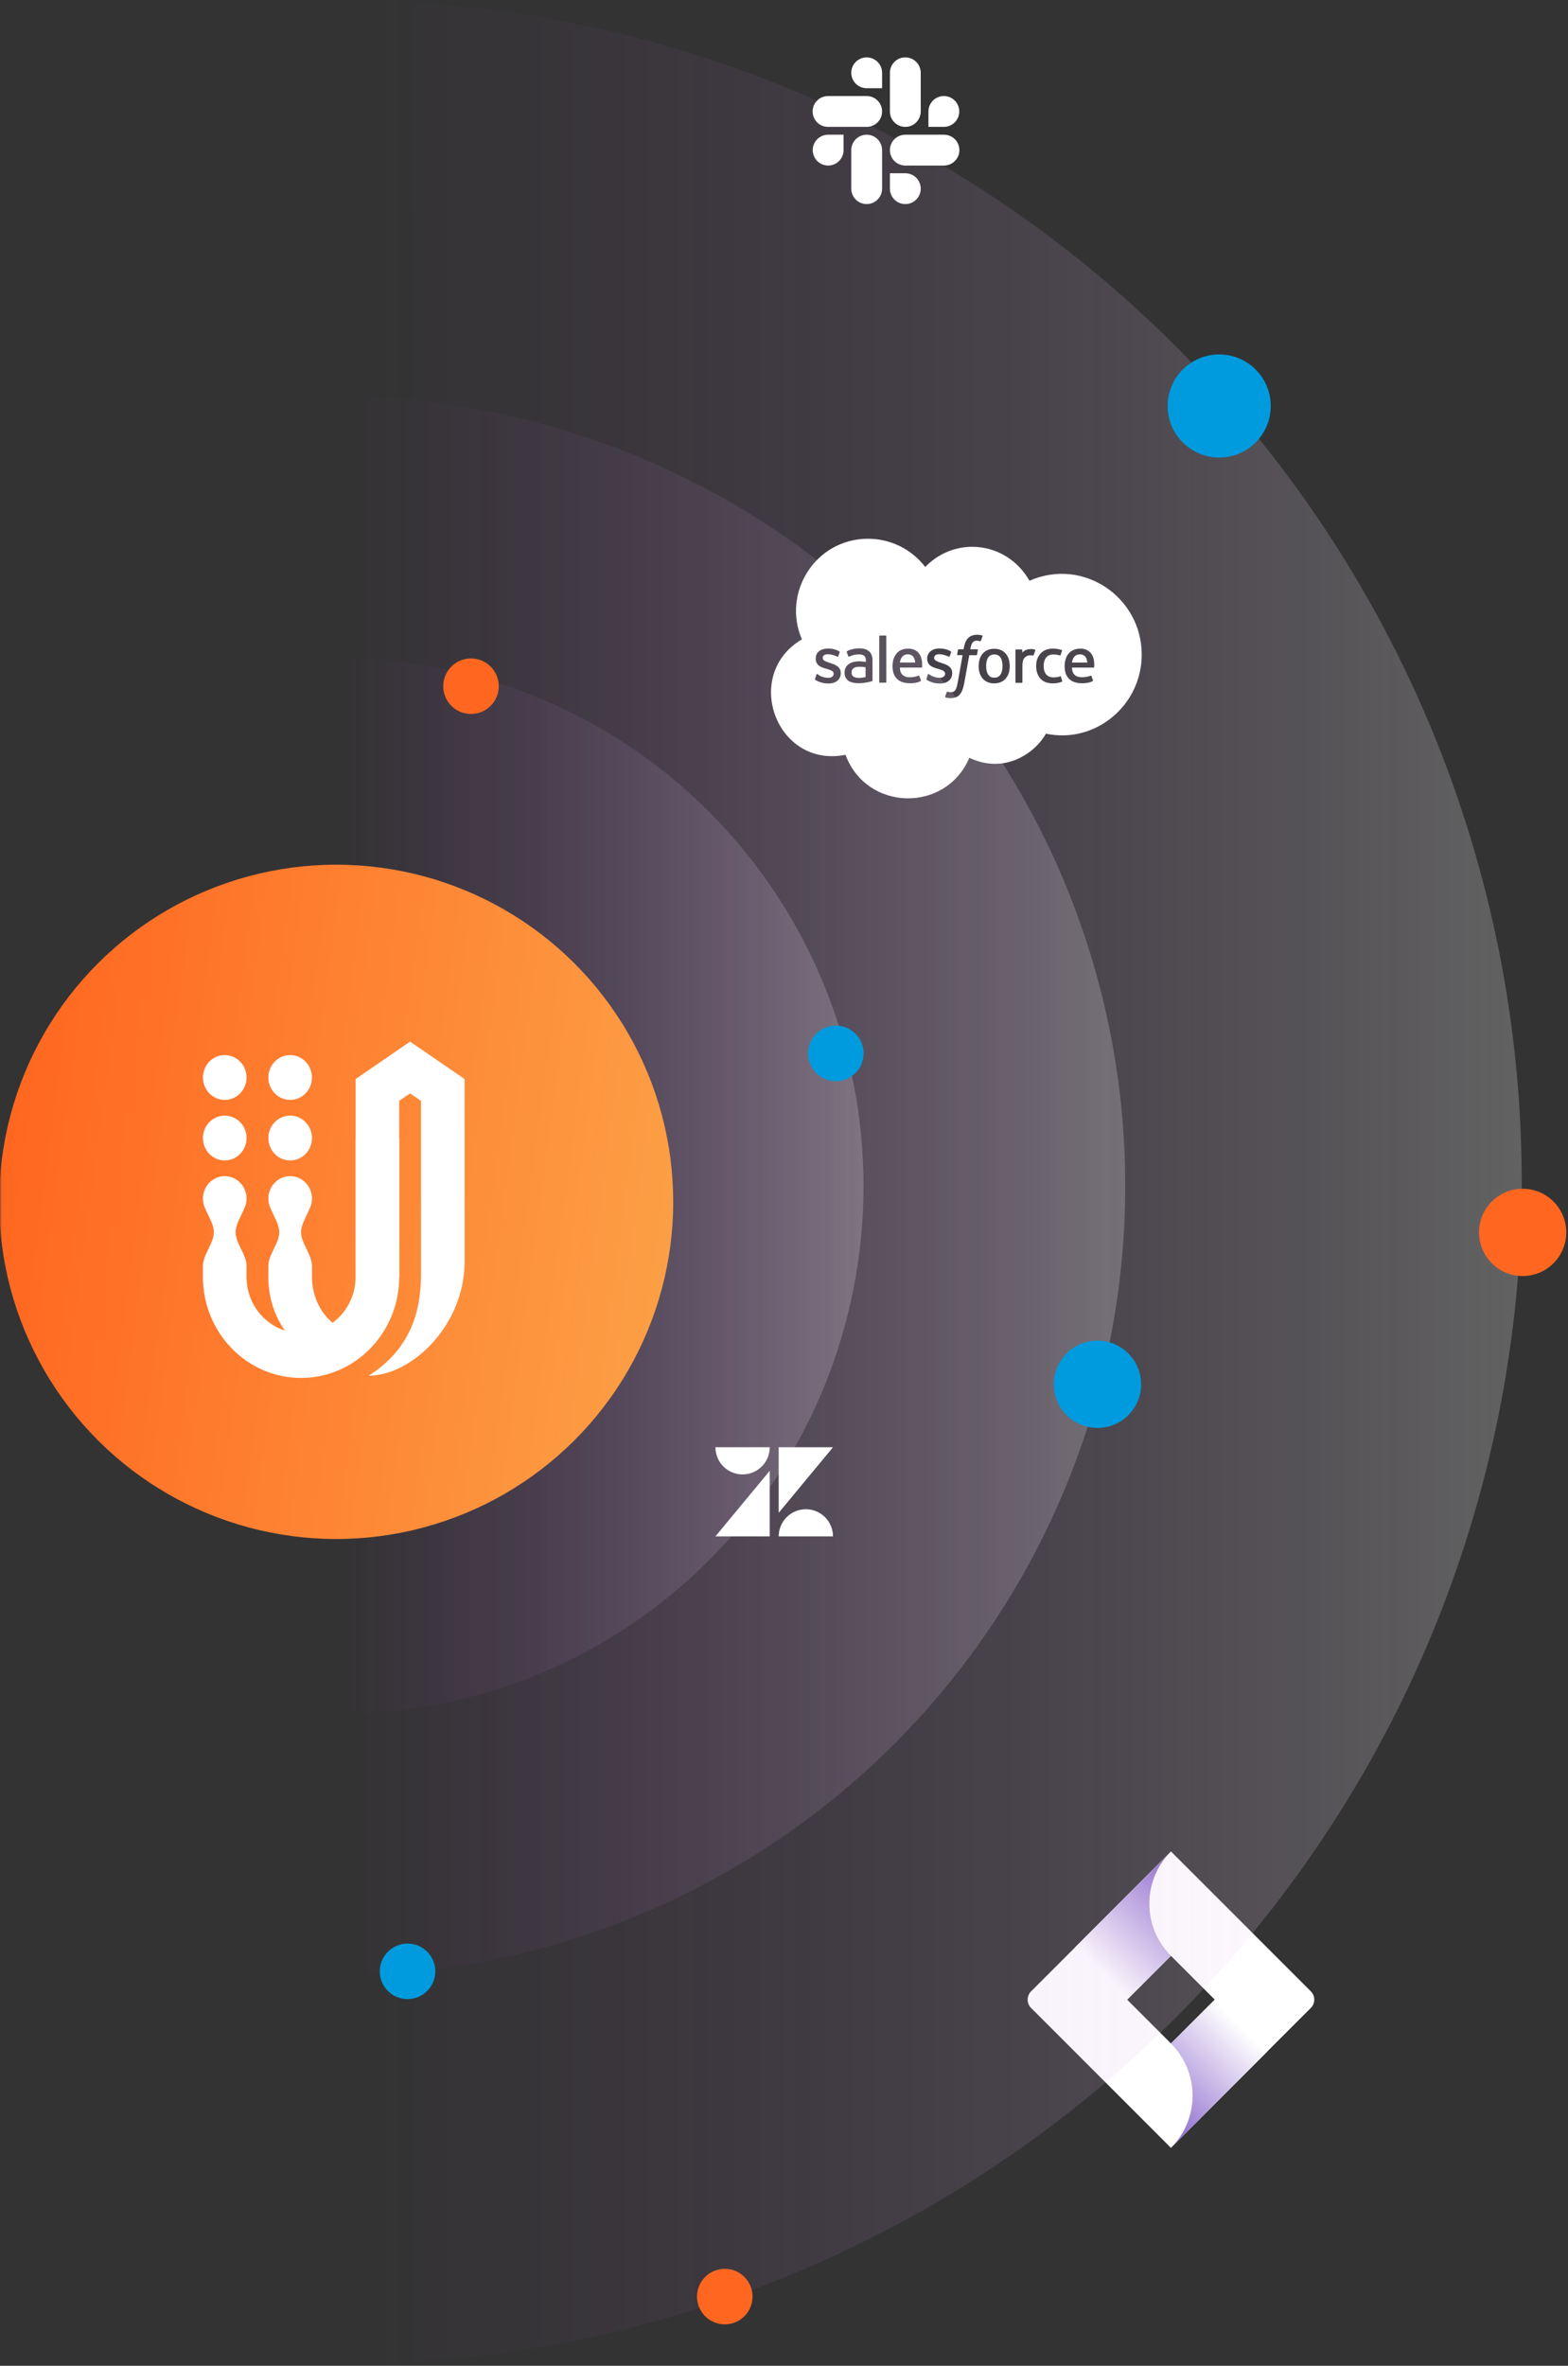
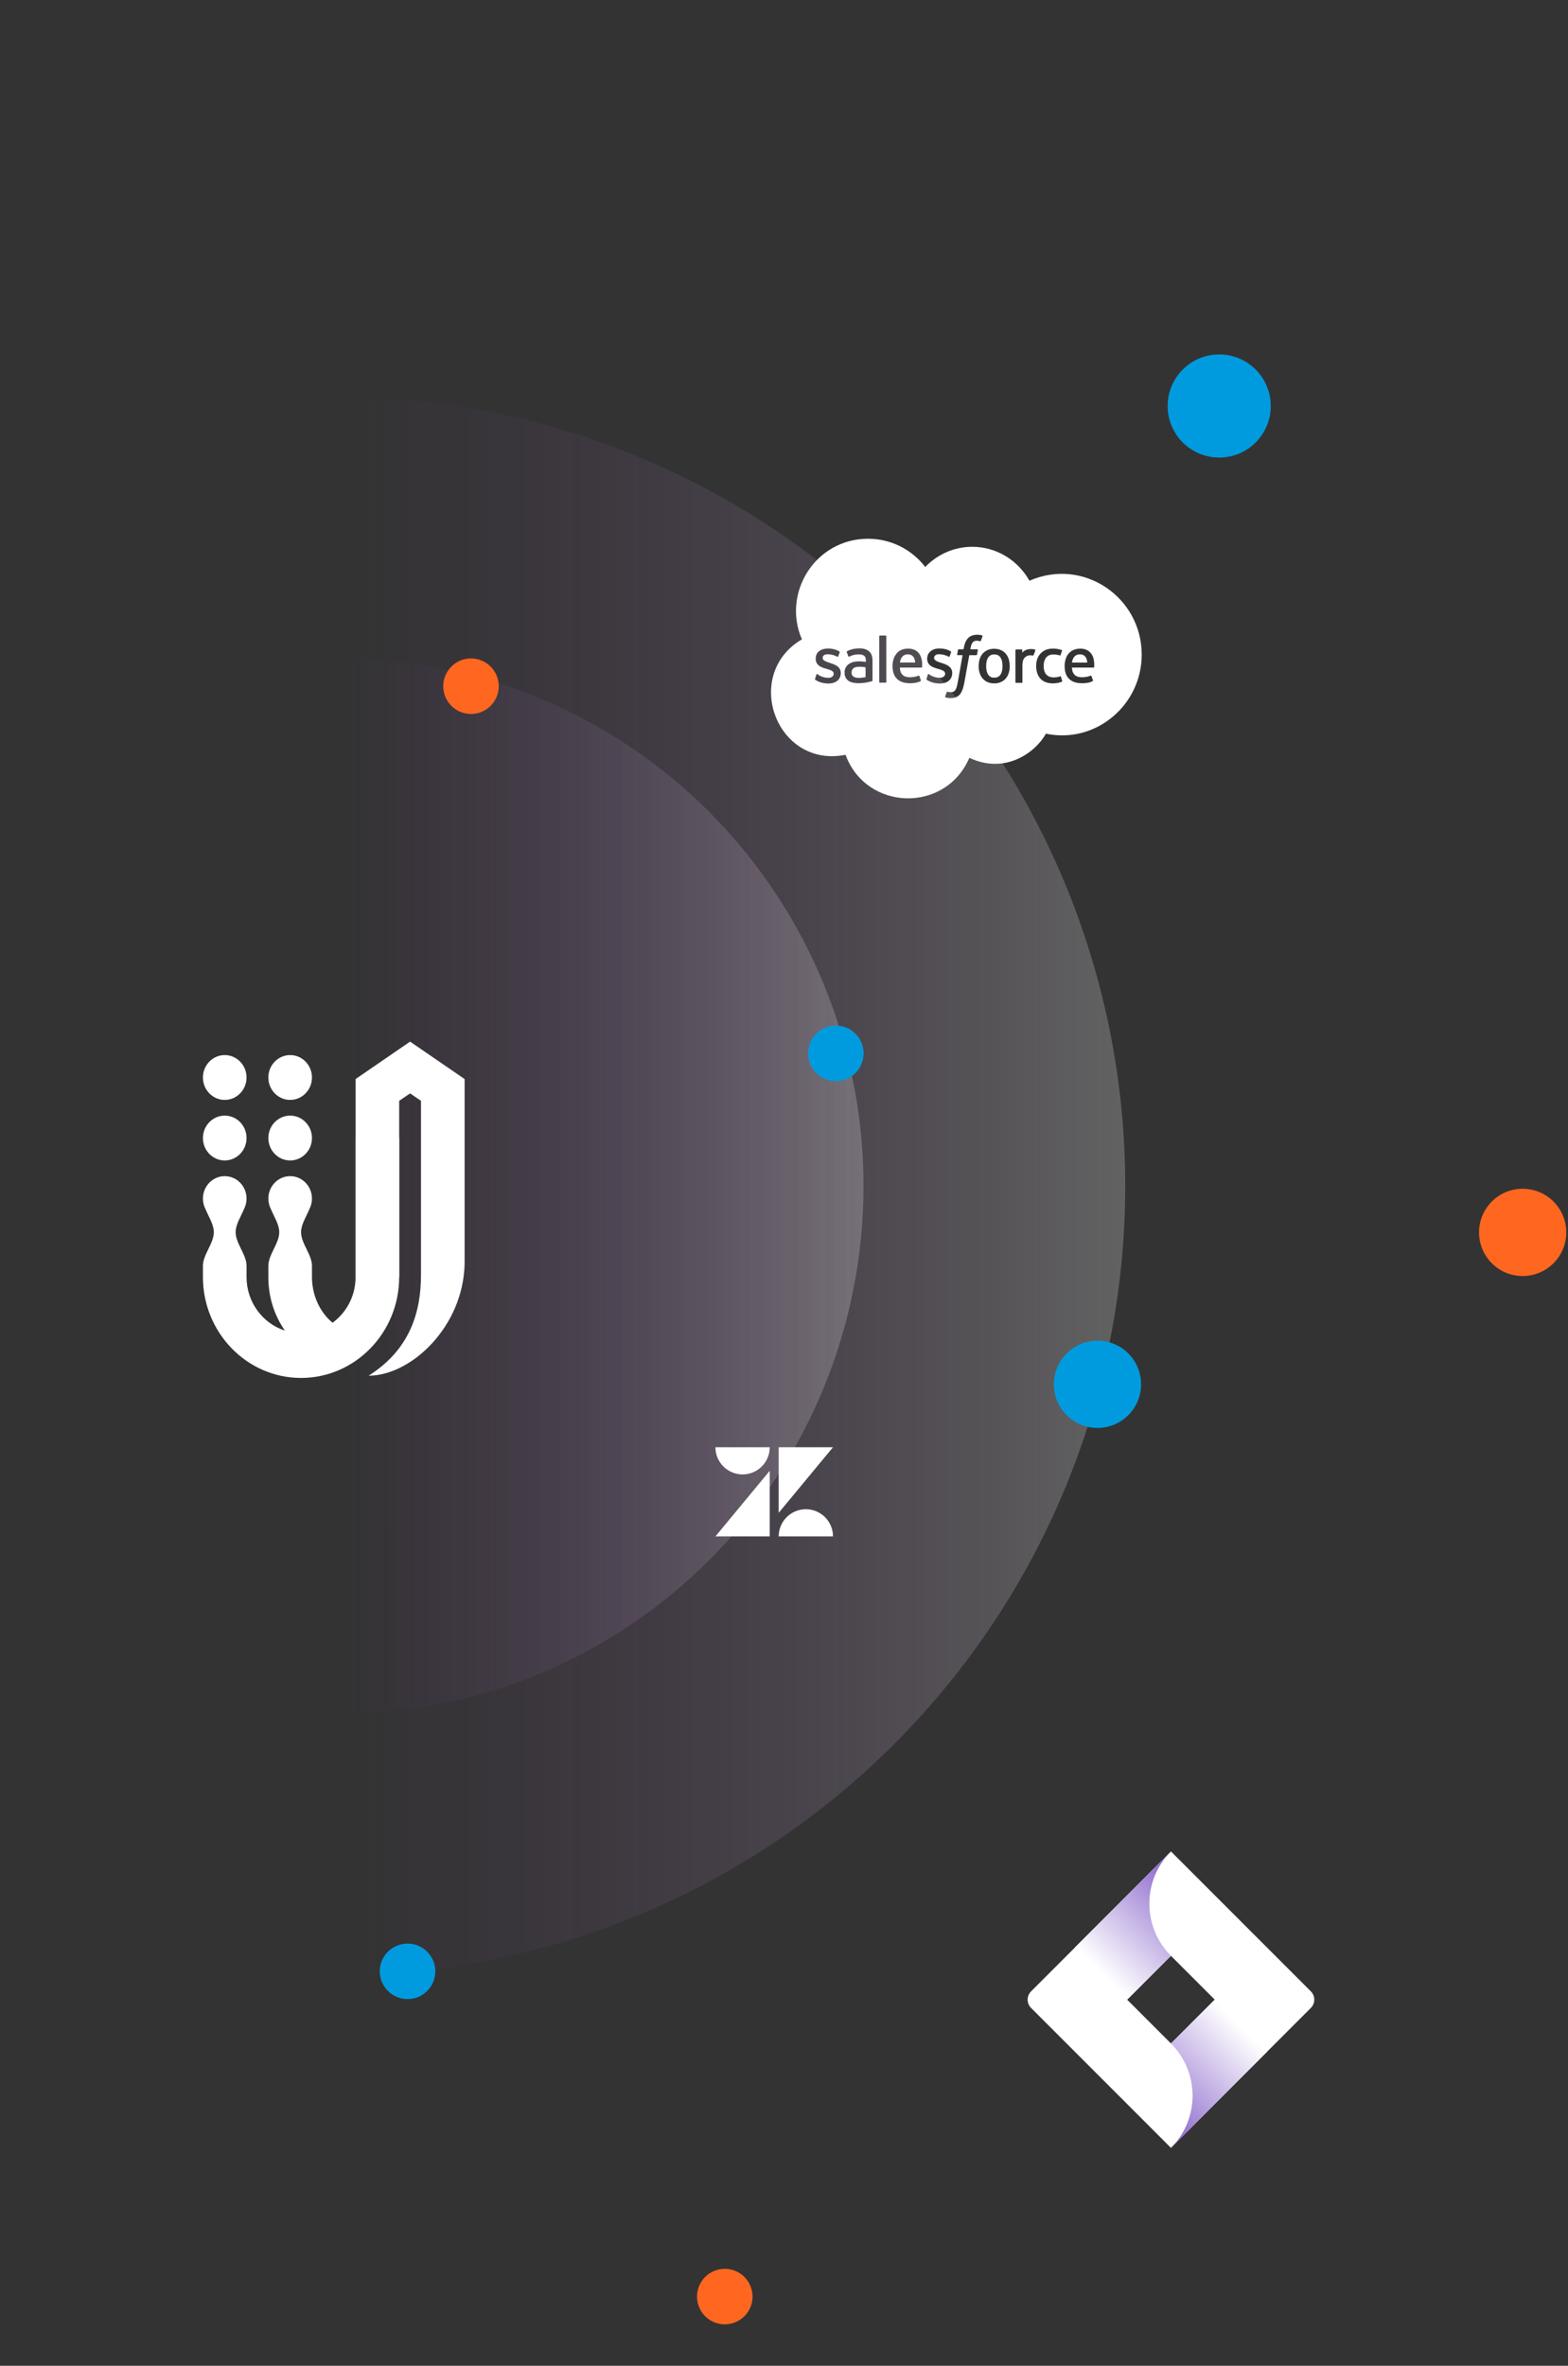
<svg xmlns="http://www.w3.org/2000/svg" width="423" height="638" viewBox="0 0 423 638" fill="none">
  <rect x="0" y="0" width="423" height="638" fill="#333333" stroke="none" />
  <mask id="mask0_2356_22486" style="mask-type:alpha" maskUnits="userSpaceOnUse" x="0" y="0" width="423" height="638">
    <rect width="423" height="638" fill="#D9D9D9" />
  </mask>
  <g mask="url(#mask0_2356_22486)">
    <path d="M91.759 462.096C129.206 462.096 165.12 447.108 191.6 420.428C218.079 393.748 232.955 357.562 232.955 319.83C232.955 282.099 218.079 245.913 191.6 219.233C165.12 192.553 129.207 177.565 91.759 177.565L91.759 319.83L91.759 462.096Z" fill="url(#paint0_linear_2356_22486)" fill-opacity="0.4" />
    <path d="M353.625 537.022L319.223 502.62L315.888 499.288L278.155 537.022C276.921 538.259 276.921 540.261 278.155 541.495L301.814 565.154L315.888 579.232L353.625 541.495C354.859 540.261 354.859 538.259 353.625 537.022V537.022ZM315.888 551.076L304.072 539.26L315.888 527.44L327.708 539.26L315.888 551.076Z" fill="white" />
    <path d="M315.887 527.44C308.151 519.7 308.111 507.165 315.805 499.38L289.94 525.234L304.018 539.312L315.887 527.44Z" fill="url(#paint1_linear_2356_22486)" />
    <path d="M327.741 539.227L315.889 551.076C319.624 554.808 321.724 559.873 321.724 565.154C321.724 570.435 319.624 575.497 315.889 579.232L341.815 553.304L327.741 539.227V539.227Z" fill="url(#paint2_linear_2356_22486)" />
    <path d="M90.694 532.695C147.149 532.695 201.292 510.268 241.211 470.348C281.131 430.429 303.558 376.286 303.558 319.831C303.558 263.376 281.131 209.233 241.211 169.314C201.292 129.394 147.149 106.967 90.694 106.967L90.694 319.831L90.694 532.695Z" fill="url(#paint3_linear_2356_22486)" fill-opacity="0.4" />
-     <path d="M91.761 637.522C176.301 637.522 257.379 603.938 317.159 544.159C376.938 484.38 410.521 403.302 410.521 318.761C410.521 234.22 376.938 153.142 317.159 93.363C257.379 33.584 176.301 2.5272e-06 91.761 -1.39335e-05L91.761 318.761L91.761 637.522Z" fill="url(#paint4_linear_2356_22486)" fill-opacity="0.4" />
-     <circle cx="90.692" cy="324.109" r="90.922" transform="rotate(-90 90.692 324.109)" fill="url(#paint5_linear_2356_22486)" />
    <path fill-rule="evenodd" clip-rule="evenodd" d="M125.337 290.997L110.629 280.9L95.921 290.997V344.389H107.688V296.863L110.629 294.867L113.571 296.863V343.784C113.571 353.812 110.629 363.909 99.451 370.994C110.832 370.994 125.006 357.844 125.337 340.769V290.997Z" fill="white" />
    <path fill-rule="evenodd" clip-rule="evenodd" d="M76.858 358.828C70.87 356.914 66.51 351.165 66.51 344.389V341.366C66.51 338.343 63.568 335.319 63.568 332.296C63.568 330.194 64.989 328.092 65.855 325.989C66.271 325.161 66.51 324.223 66.51 323.226C66.51 319.887 63.876 317.179 60.626 317.179C57.378 317.179 54.743 319.887 54.743 323.226C54.743 324.223 54.982 325.16 55.398 325.989C56.264 328.091 57.685 330.194 57.685 332.296C57.685 335.319 54.743 338.343 54.743 341.366V344.389C54.743 359.392 66.62 371.599 81.217 371.599L83.571 365.653L83.47 365.39C84.733 366.274 86.086 367.069 87.517 367.768L92.272 358.357C87.165 355.862 84.159 350.196 84.159 344.389V341.366C84.159 338.343 81.217 335.319 81.217 332.296C81.217 330.194 82.638 328.092 83.505 325.989C83.92 325.161 84.159 324.223 84.159 323.226C84.159 319.887 81.525 317.179 78.276 317.179C75.026 317.179 72.393 319.887 72.393 323.226C72.393 324.223 72.632 325.16 73.047 325.989C73.913 328.091 75.334 330.194 75.334 332.296C75.334 335.319 72.393 338.343 72.393 341.366V344.389C72.393 349.841 74.008 354.746 76.858 358.828ZM66.51 306.9C66.51 303.561 63.876 300.854 60.626 300.854C57.377 300.854 54.743 303.561 54.743 306.9C54.743 310.24 57.377 312.947 60.626 312.947C63.876 312.947 66.51 310.24 66.51 306.9ZM66.51 290.575C66.51 287.235 63.876 284.528 60.626 284.528C57.377 284.528 54.743 287.235 54.743 290.575C54.743 293.914 57.377 296.621 60.626 296.621C63.876 296.621 66.51 293.914 66.51 290.575ZM84.159 306.9C84.159 303.561 81.525 300.854 78.276 300.854C75.026 300.854 72.393 303.561 72.393 306.9C72.393 310.24 75.026 312.947 78.276 312.947C81.525 312.947 84.159 310.24 84.159 306.9ZM84.159 290.575C84.159 287.235 81.525 284.528 78.276 284.528C75.026 284.528 72.393 287.235 72.393 290.575C72.393 293.914 75.026 296.621 78.276 296.621C81.525 296.621 84.159 293.914 84.159 290.575Z" fill="white" />
    <path fill-rule="evenodd" clip-rule="evenodd" d="M81.214 359.503C89.324 359.503 95.922 352.722 95.922 344.387V306.898H107.688V344.387C107.688 359.39 95.812 371.597 81.214 371.597V359.503Z" fill="white" />
    <circle cx="410.766" cy="332.348" r="11.766" transform="rotate(-90 410.766 332.348)" fill="#FF6720" />
    <circle cx="296.064" cy="373.314" r="11.766" transform="rotate(-90 296.064 373.314)" fill="#009BDE" />
    <circle cx="328.906" cy="109.488" r="13.906" transform="rotate(-90 328.906 109.488)" fill="#009BDE" />
    <circle r="7.488" transform="matrix(4.37114e-08 1 1 -4.37114e-08 195.522 619.337)" fill="#FF6720" />
    <circle r="7.488" transform="matrix(4.37114e-08 1 1 -4.37114e-08 225.488 284.069)" fill="#009BDE" />
    <circle r="7.488" transform="matrix(4.37114e-08 1 1 -4.37114e-08 109.942 531.624)" fill="#009BDE" />
    <circle r="7.488" transform="matrix(4.37114e-08 1 1 -4.37114e-08 127.06 185.052)" fill="#FF6720" />
    <path d="M246.889 178.669H242.772C242.88 177.863 243.291 176.463 244.903 176.463C245.958 176.463 246.773 177.06 246.889 178.669V178.669ZM268.242 176.5C268.169 176.5 266.037 176.224 266.037 179.625C266.037 183.027 268.167 182.75 268.242 182.75C270.273 182.75 270.447 180.635 270.447 179.625C270.447 176.225 268.312 176.5 268.242 176.5ZM230.239 180.213C230.068 180.347 229.932 180.521 229.842 180.719C229.753 180.918 229.712 181.135 229.725 181.352C229.725 182.099 230.05 182.297 230.239 182.453C230.973 183.032 232.594 182.785 233.509 182.602V179.955C232.678 179.788 230.895 179.649 230.239 180.213V180.213ZM308 176.538C308 190.222 295.5 200.661 282.162 197.855C279.292 203.011 271.111 208.91 261.506 204.36C255.075 219.368 233.711 218.763 228.098 203.552C209.392 207.285 200.158 181.932 216.337 172.414C210.908 160.003 219.875 145.288 234.198 145.288C237.177 145.29 240.115 145.977 242.786 147.296C245.456 148.616 247.787 150.532 249.598 152.897C252.833 149.553 257.317 147.458 262.278 147.458C268.894 147.458 274.622 151.133 277.716 156.61C292.219 150.253 308 161.021 308 176.538ZM226.82 181.507C226.82 179.669 224.994 179.136 224.028 178.824C223.205 178.494 221.933 178.275 221.933 177.427C221.933 175.949 224.589 176.386 225.866 177.096C225.866 177.096 226.048 177.207 226.122 177.022C226.159 176.913 226.491 175.994 226.527 175.883C226.541 175.839 226.537 175.792 226.517 175.751C226.496 175.71 226.46 175.678 226.417 175.663C224.491 174.471 220.058 174.333 220.058 177.647C220.058 179.594 221.853 180.06 222.852 180.33C223.589 180.577 224.909 180.799 224.909 181.689C224.909 182.314 224.358 182.793 223.477 182.793C222.406 182.791 221.364 182.443 220.508 181.8C220.434 181.764 220.286 181.689 220.25 181.911L219.875 183.078C219.802 183.225 219.911 183.263 219.911 183.299C220.184 183.518 221.52 184.328 223.477 184.328C225.534 184.328 226.82 183.225 226.82 181.499V181.507ZM231.82 174.853C230.237 174.853 228.905 175.349 228.477 175.663C228.459 175.675 228.445 175.69 228.434 175.707C228.422 175.725 228.415 175.745 228.411 175.765C228.408 175.786 228.409 175.807 228.413 175.827C228.418 175.847 228.427 175.866 228.439 175.883L228.844 176.986C228.855 177.025 228.88 177.057 228.914 177.078C228.948 177.098 228.989 177.104 229.028 177.096C229.13 177.096 230.091 176.471 231.673 176.471C232.298 176.471 232.777 176.582 233.108 176.839C233.67 177.277 233.586 178.135 233.586 178.493C232.837 178.446 230.6 177.955 228.991 179.08C228.624 179.332 228.326 179.672 228.126 180.069C227.925 180.466 227.828 180.907 227.844 181.352C227.844 182.274 228.08 182.977 228.873 183.594C230.786 184.869 234.542 183.907 234.827 183.814C235.073 183.764 235.378 183.711 235.378 183.521V178.227C235.384 177.507 235.428 174.846 231.819 174.846L231.82 174.853ZM239.094 171.575C239.095 171.551 239.092 171.526 239.083 171.503C239.074 171.48 239.061 171.459 239.043 171.441C239.026 171.424 239.005 171.41 238.982 171.402C238.959 171.393 238.934 171.389 238.909 171.391H237.375C237.35 171.39 237.326 171.393 237.303 171.402C237.28 171.411 237.259 171.425 237.242 171.442C237.225 171.459 237.211 171.48 237.203 171.503C237.194 171.526 237.191 171.551 237.192 171.575V183.919C237.191 183.944 237.194 183.968 237.203 183.991C237.211 184.014 237.225 184.035 237.242 184.052C237.259 184.07 237.28 184.083 237.303 184.092C237.326 184.101 237.35 184.105 237.375 184.103H238.919C238.943 184.105 238.968 184.101 238.991 184.093C239.014 184.084 239.035 184.07 239.053 184.053C239.07 184.036 239.084 184.015 239.092 183.992C239.101 183.968 239.105 183.944 239.103 183.919L239.094 171.575ZM247.805 176.096C247.477 175.735 246.744 174.919 245.047 174.919C244.498 174.919 242.834 174.955 241.812 176.316C240.82 177.508 240.784 179.146 240.784 179.661C240.784 180.149 240.808 181.889 241.887 182.969C242.3 183.424 243.303 184.255 245.452 184.255C247.142 184.255 248.025 183.888 248.355 183.668C248.428 183.63 248.466 183.557 248.392 183.374L248.025 182.307C248.006 182.266 247.974 182.233 247.934 182.213C247.894 182.193 247.848 182.188 247.805 182.197C247.4 182.344 246.812 182.638 245.416 182.638C242.694 182.638 242.783 180.335 242.769 180.028H248.577C248.619 180.028 248.66 180.013 248.693 179.986C248.726 179.96 248.749 179.923 248.759 179.882C248.714 179.882 249.083 177.585 247.808 176.096H247.805ZM253.537 184.328C255.595 184.328 256.883 183.225 256.883 181.499C256.883 179.661 255.055 179.128 254.089 178.816C253.442 178.557 251.994 178.288 251.994 177.419C251.994 176.832 252.508 176.427 253.317 176.427C254.226 176.445 255.119 176.671 255.927 177.088C255.927 177.088 256.111 177.199 256.184 177.014C256.22 176.905 256.552 175.986 256.587 175.875C256.601 175.832 256.598 175.784 256.577 175.743C256.557 175.702 256.521 175.67 256.478 175.655C255.242 174.889 253.862 174.883 253.317 174.883C251.442 174.883 250.12 176.022 250.12 177.639C250.12 179.586 251.914 180.052 252.912 180.322C253.867 180.635 254.97 180.832 254.97 181.682C254.97 182.307 254.42 182.785 253.537 182.785C252.467 182.782 251.426 182.434 250.569 181.793C250.547 181.773 250.519 181.761 250.491 181.757C250.462 181.752 250.432 181.756 250.405 181.768C250.378 181.779 250.355 181.798 250.339 181.822C250.322 181.846 250.312 181.874 250.311 181.903L249.944 183.078C249.87 183.225 249.98 183.263 249.98 183.299C250.248 183.518 251.594 184.328 253.541 184.328H253.537ZM263.795 175.288C263.795 175.177 263.758 175.103 263.611 175.103H261.773C261.773 175.082 261.92 173.707 262.472 173.155C263.122 172.507 264.309 172.899 264.347 172.899C264.53 172.972 264.567 172.899 264.603 172.825L265.045 171.611C265.155 171.464 265.045 171.428 265.008 171.391C264.212 171.078 262.297 170.943 261.186 172.053C260.33 172.91 260.092 174.228 259.936 175.103H258.612C258.565 175.107 258.521 175.128 258.487 175.162C258.454 175.196 258.433 175.24 258.43 175.288L258.208 176.5C258.208 176.61 258.245 176.683 258.392 176.683H259.678C258.348 184.168 258.311 184.528 258.061 185.358C257.892 185.924 257.547 186.436 257.142 186.571C257.128 186.571 256.536 186.833 255.636 186.533C255.636 186.533 255.489 186.46 255.416 186.644C255.378 186.755 255.011 187.71 254.973 187.821C254.936 187.932 254.973 188.041 255.047 188.041C255.845 188.353 257.078 188.318 257.841 188.041C258.822 187.685 259.359 186.808 259.642 186.019C260.072 184.814 260.081 184.489 261.48 176.685H263.391C263.438 176.681 263.483 176.66 263.517 176.626C263.55 176.593 263.571 176.548 263.575 176.5L263.795 175.288ZM272.137 177.788C272.05 177.525 271.341 174.958 268.205 174.958C265.822 174.958 264.611 176.521 264.273 177.788C264.117 178.257 263.777 179.975 264.273 181.463C264.287 181.51 264.962 184.294 268.205 184.294C270.541 184.294 271.783 182.793 272.137 181.463C272.639 179.961 272.295 178.257 272.137 177.788V177.788ZM279.231 175.178C278.45 174.921 276.634 174.882 275.777 176.024V175.325C275.778 175.301 275.774 175.276 275.765 175.253C275.756 175.231 275.743 175.21 275.725 175.192C275.708 175.175 275.687 175.162 275.664 175.153C275.641 175.145 275.617 175.141 275.592 175.143H274.123C274.099 175.141 274.074 175.145 274.051 175.153C274.028 175.162 274.008 175.175 273.99 175.192C273.973 175.21 273.959 175.231 273.95 175.253C273.941 175.276 273.938 175.301 273.939 175.325V183.963C273.938 183.987 273.942 184.012 273.95 184.035C273.959 184.058 273.973 184.079 273.99 184.096C274.007 184.114 274.028 184.127 274.051 184.136C274.074 184.145 274.099 184.149 274.123 184.147H275.63C275.654 184.149 275.679 184.145 275.702 184.136C275.725 184.127 275.746 184.114 275.763 184.096C275.78 184.079 275.794 184.058 275.803 184.035C275.812 184.012 275.815 183.987 275.814 183.963V179.624C275.814 179.169 275.822 177.847 276.511 177.272C277.277 176.507 278.386 176.747 278.606 176.794C278.653 176.793 278.699 176.779 278.738 176.753C278.777 176.727 278.808 176.69 278.827 176.647C279.01 176.24 279.17 175.823 279.305 175.397C279.32 175.358 279.321 175.314 279.308 175.274C279.294 175.233 279.267 175.199 279.231 175.177V175.178ZM286.545 183.632L286.214 182.493C286.141 182.308 285.994 182.382 285.994 182.382C285.333 182.666 284.408 182.677 284.23 182.677C283.505 182.677 281.547 182.5 281.547 179.589C281.547 178.616 281.836 176.502 284.12 176.502C284.73 176.486 285.339 176.574 285.92 176.76C285.92 176.76 286.067 176.833 286.105 176.649C286.252 176.244 286.361 175.95 286.509 175.472C286.545 175.325 286.436 175.289 286.398 175.289C284.587 174.685 282.908 174.894 282.061 175.289C281.812 175.405 279.525 176.303 279.525 179.589C279.525 180.043 279.434 184.294 284.047 184.294C284.875 184.292 285.696 184.143 286.472 183.852C286.505 183.827 286.531 183.792 286.544 183.753C286.557 183.713 286.557 183.67 286.545 183.63V183.632ZM294.962 177.457C294.837 176.988 294.123 174.921 291.47 174.921C288.97 174.921 287.795 176.5 287.464 177.825C287.284 178.421 287.197 179.041 287.206 179.663C287.206 183.705 290.15 184.257 291.875 184.257C293.566 184.257 294.447 183.889 294.778 183.669C294.852 183.632 294.889 183.558 294.816 183.375L294.447 182.308C294.428 182.268 294.396 182.235 294.356 182.215C294.316 182.195 294.27 182.189 294.227 182.199C293.822 182.346 293.234 182.639 291.837 182.639C289.116 182.639 289.205 180.336 289.192 180.03H294.998C295.041 180.029 295.082 180.014 295.115 179.988C295.149 179.961 295.172 179.924 295.183 179.883C295.145 179.882 295.33 178.778 294.962 177.455V177.457ZM291.323 176.464C289.709 176.464 289.292 177.871 289.192 178.671H293.312C293.175 176.808 292.122 176.463 291.323 176.463V176.464Z" fill="white" />
    <path d="M207.653 396.638V414.328H193L207.653 396.638ZM207.653 390.288C207.653 392.231 206.882 394.095 205.508 395.47C204.134 396.844 202.27 397.617 200.327 397.618C198.384 397.617 196.52 396.844 195.146 395.47C193.772 394.095 193.001 392.231 193.001 390.288H207.653ZM210.066 414.326C210.067 412.383 210.839 410.52 212.213 409.146C213.587 407.773 215.45 407.001 217.392 407C219.335 407.001 221.198 407.773 222.571 409.146C223.945 410.52 224.717 412.383 224.718 414.326H210.066ZM210.066 407.976V390.29H224.719L210.066 407.976Z" fill="white" />
    <g clip-path="url(#clip0_2356_22486)">
      <path d="M227.567 40.485C227.567 42.784 225.709 44.642 223.409 44.642C221.11 44.642 219.252 42.784 219.252 40.485C219.252 38.185 221.11 36.327 223.409 36.327H227.567V40.485ZM229.646 40.485C229.646 38.185 231.504 36.327 233.803 36.327C236.102 36.327 237.961 38.185 237.961 40.485V50.879C237.961 53.178 236.102 55.036 233.803 55.036C231.504 55.036 229.646 53.178 229.646 50.879V40.485Z" fill="white" />
      <path d="M233.803 23.792C231.504 23.792 229.646 21.933 229.646 19.634C229.646 17.335 231.504 15.477 233.803 15.477C236.103 15.477 237.961 17.335 237.961 19.634V23.792H233.803ZM233.803 25.902C236.103 25.902 237.961 27.76 237.961 30.059C237.961 32.359 236.103 34.217 233.803 34.217H223.378C221.079 34.217 219.221 32.359 219.221 30.059C219.221 27.76 221.079 25.902 223.378 25.902H233.803Z" fill="white" />
      <path d="M250.465 30.059C250.465 27.76 252.323 25.902 254.622 25.902C256.921 25.902 258.779 27.76 258.779 30.059C258.779 32.359 256.921 34.217 254.622 34.217H250.465V30.059ZM248.386 30.059C248.386 32.359 246.527 34.217 244.228 34.217C241.929 34.217 240.071 32.359 240.071 30.059V19.634C240.071 17.335 241.929 15.477 244.228 15.477C246.527 15.477 248.386 17.335 248.386 19.634V30.059V30.059Z" fill="white" />
      <path d="M244.228 46.721C246.527 46.721 248.386 48.579 248.386 50.879C248.386 53.178 246.527 55.036 244.228 55.036C241.929 55.036 240.071 53.178 240.071 50.879V46.721H244.228ZM244.228 44.642C241.929 44.642 240.071 42.784 240.071 40.485C240.071 38.185 241.929 36.327 244.228 36.327H254.653C256.953 36.327 258.811 38.185 258.811 40.485C258.811 42.784 256.953 44.642 254.653 44.642H244.228Z" fill="white" />
    </g>
  </g>
  <defs>
    <linearGradient id="paint0_linear_2356_22486" x1="232.955" y1="320.692" x2="92.615" y2="320.693" gradientUnits="userSpaceOnUse">
      <stop stop-color="white" stop-opacity="0.58" />
      <stop offset="1" stop-color="#963CBD" stop-opacity="0" />
    </linearGradient>
    <linearGradient id="paint1_linear_2356_22486" x1="322.716" y1="506.544" x2="297.274" y2="531.986" gradientUnits="userSpaceOnUse">
      <stop stop-color="#825CC8" />
      <stop offset="1" stop-color="white" />
    </linearGradient>
    <linearGradient id="paint2_linear_2356_22486" x1="308.17" y1="572.877" x2="334.621" y2="546.425" gradientUnits="userSpaceOnUse">
      <stop stop-color="#825CC8" />
      <stop offset="1" stop-color="white" />
    </linearGradient>
    <linearGradient id="paint3_linear_2356_22486" x1="303.558" y1="321.12" x2="91.984" y2="321.122" gradientUnits="userSpaceOnUse">
      <stop stop-color="white" stop-opacity="0.58" />
      <stop offset="1" stop-color="#963CBD" stop-opacity="0" />
    </linearGradient>
    <linearGradient id="paint4_linear_2356_22486" x1="410.522" y1="320.692" x2="93.693" y2="320.694" gradientUnits="userSpaceOnUse">
      <stop stop-color="white" stop-opacity="0.58" />
      <stop offset="1" stop-color="#963CBD" stop-opacity="0" />
    </linearGradient>
    <linearGradient id="paint5_linear_2356_22486" x1="89.625" y1="233.188" x2="39.35" y2="606.502" gradientUnits="userSpaceOnUse">
      <stop stop-color="#FF6720" />
      <stop offset="1" stop-color="#F9DB6D" />
    </linearGradient>
    <clipPath id="clip0_2356_22486">
-       <rect width="40" height="40" fill="white" transform="translate(219 15.288)" />
-     </clipPath>
+       </clipPath>
  </defs>
</svg>